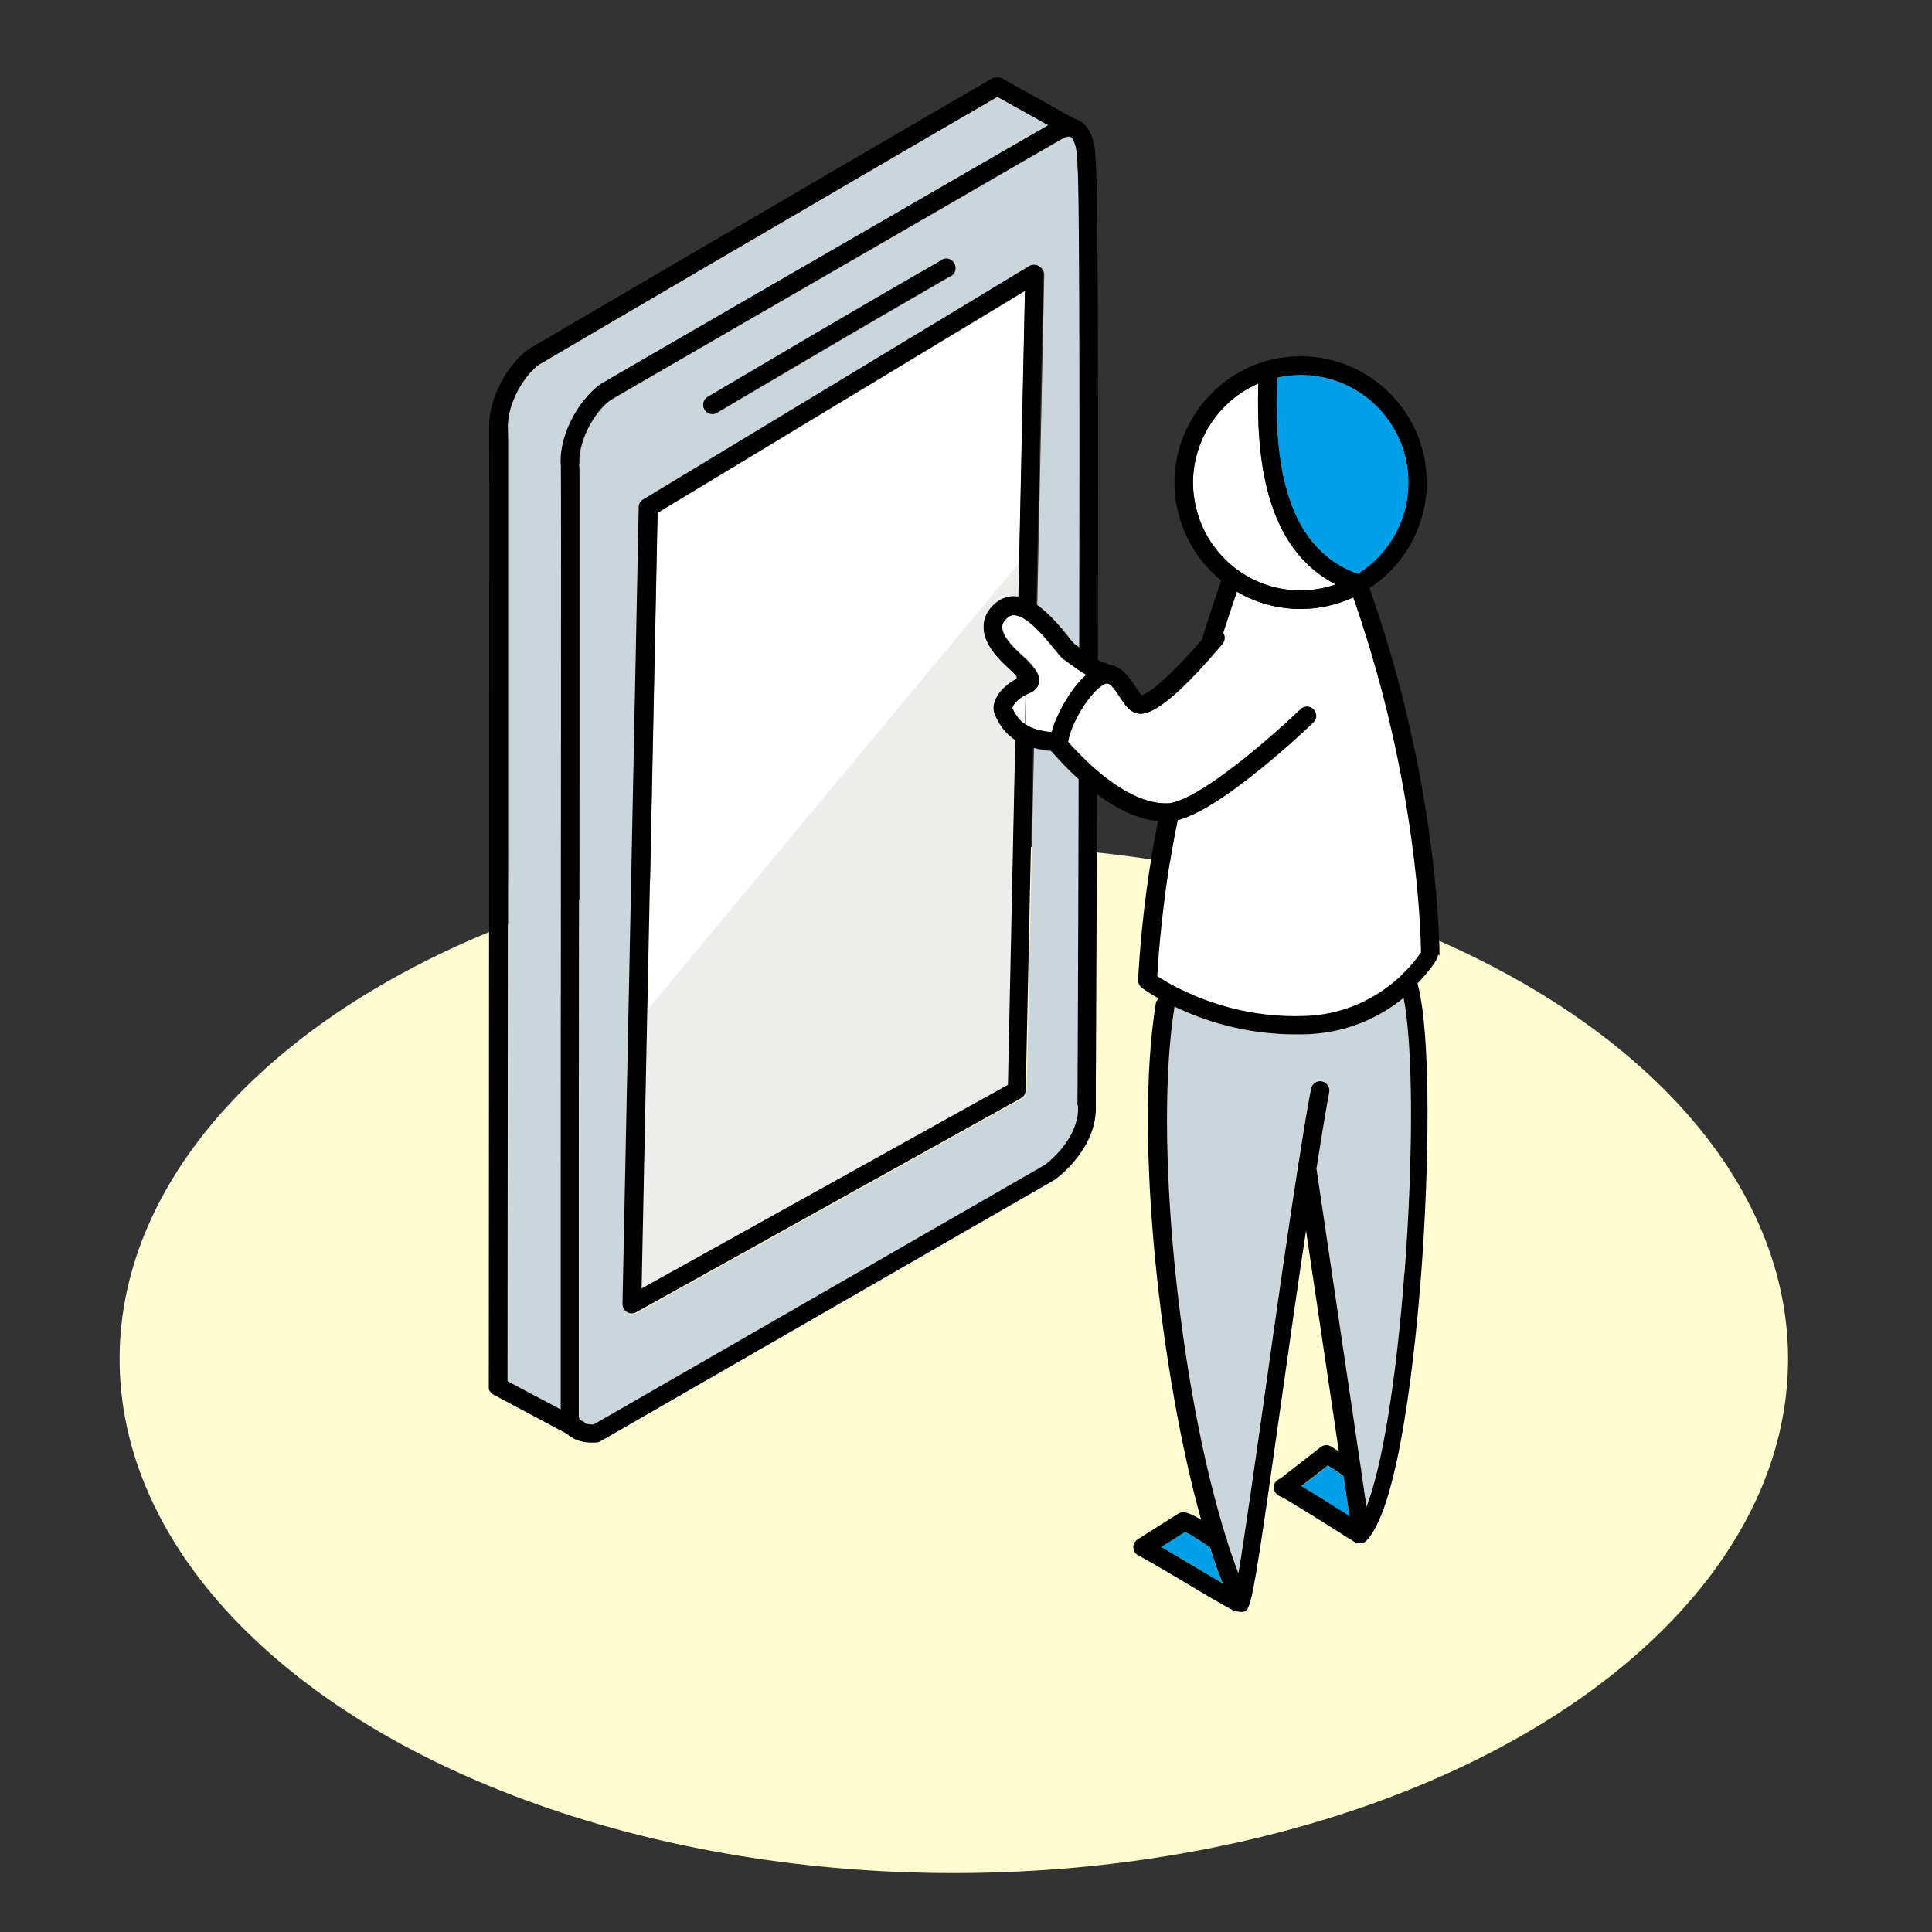
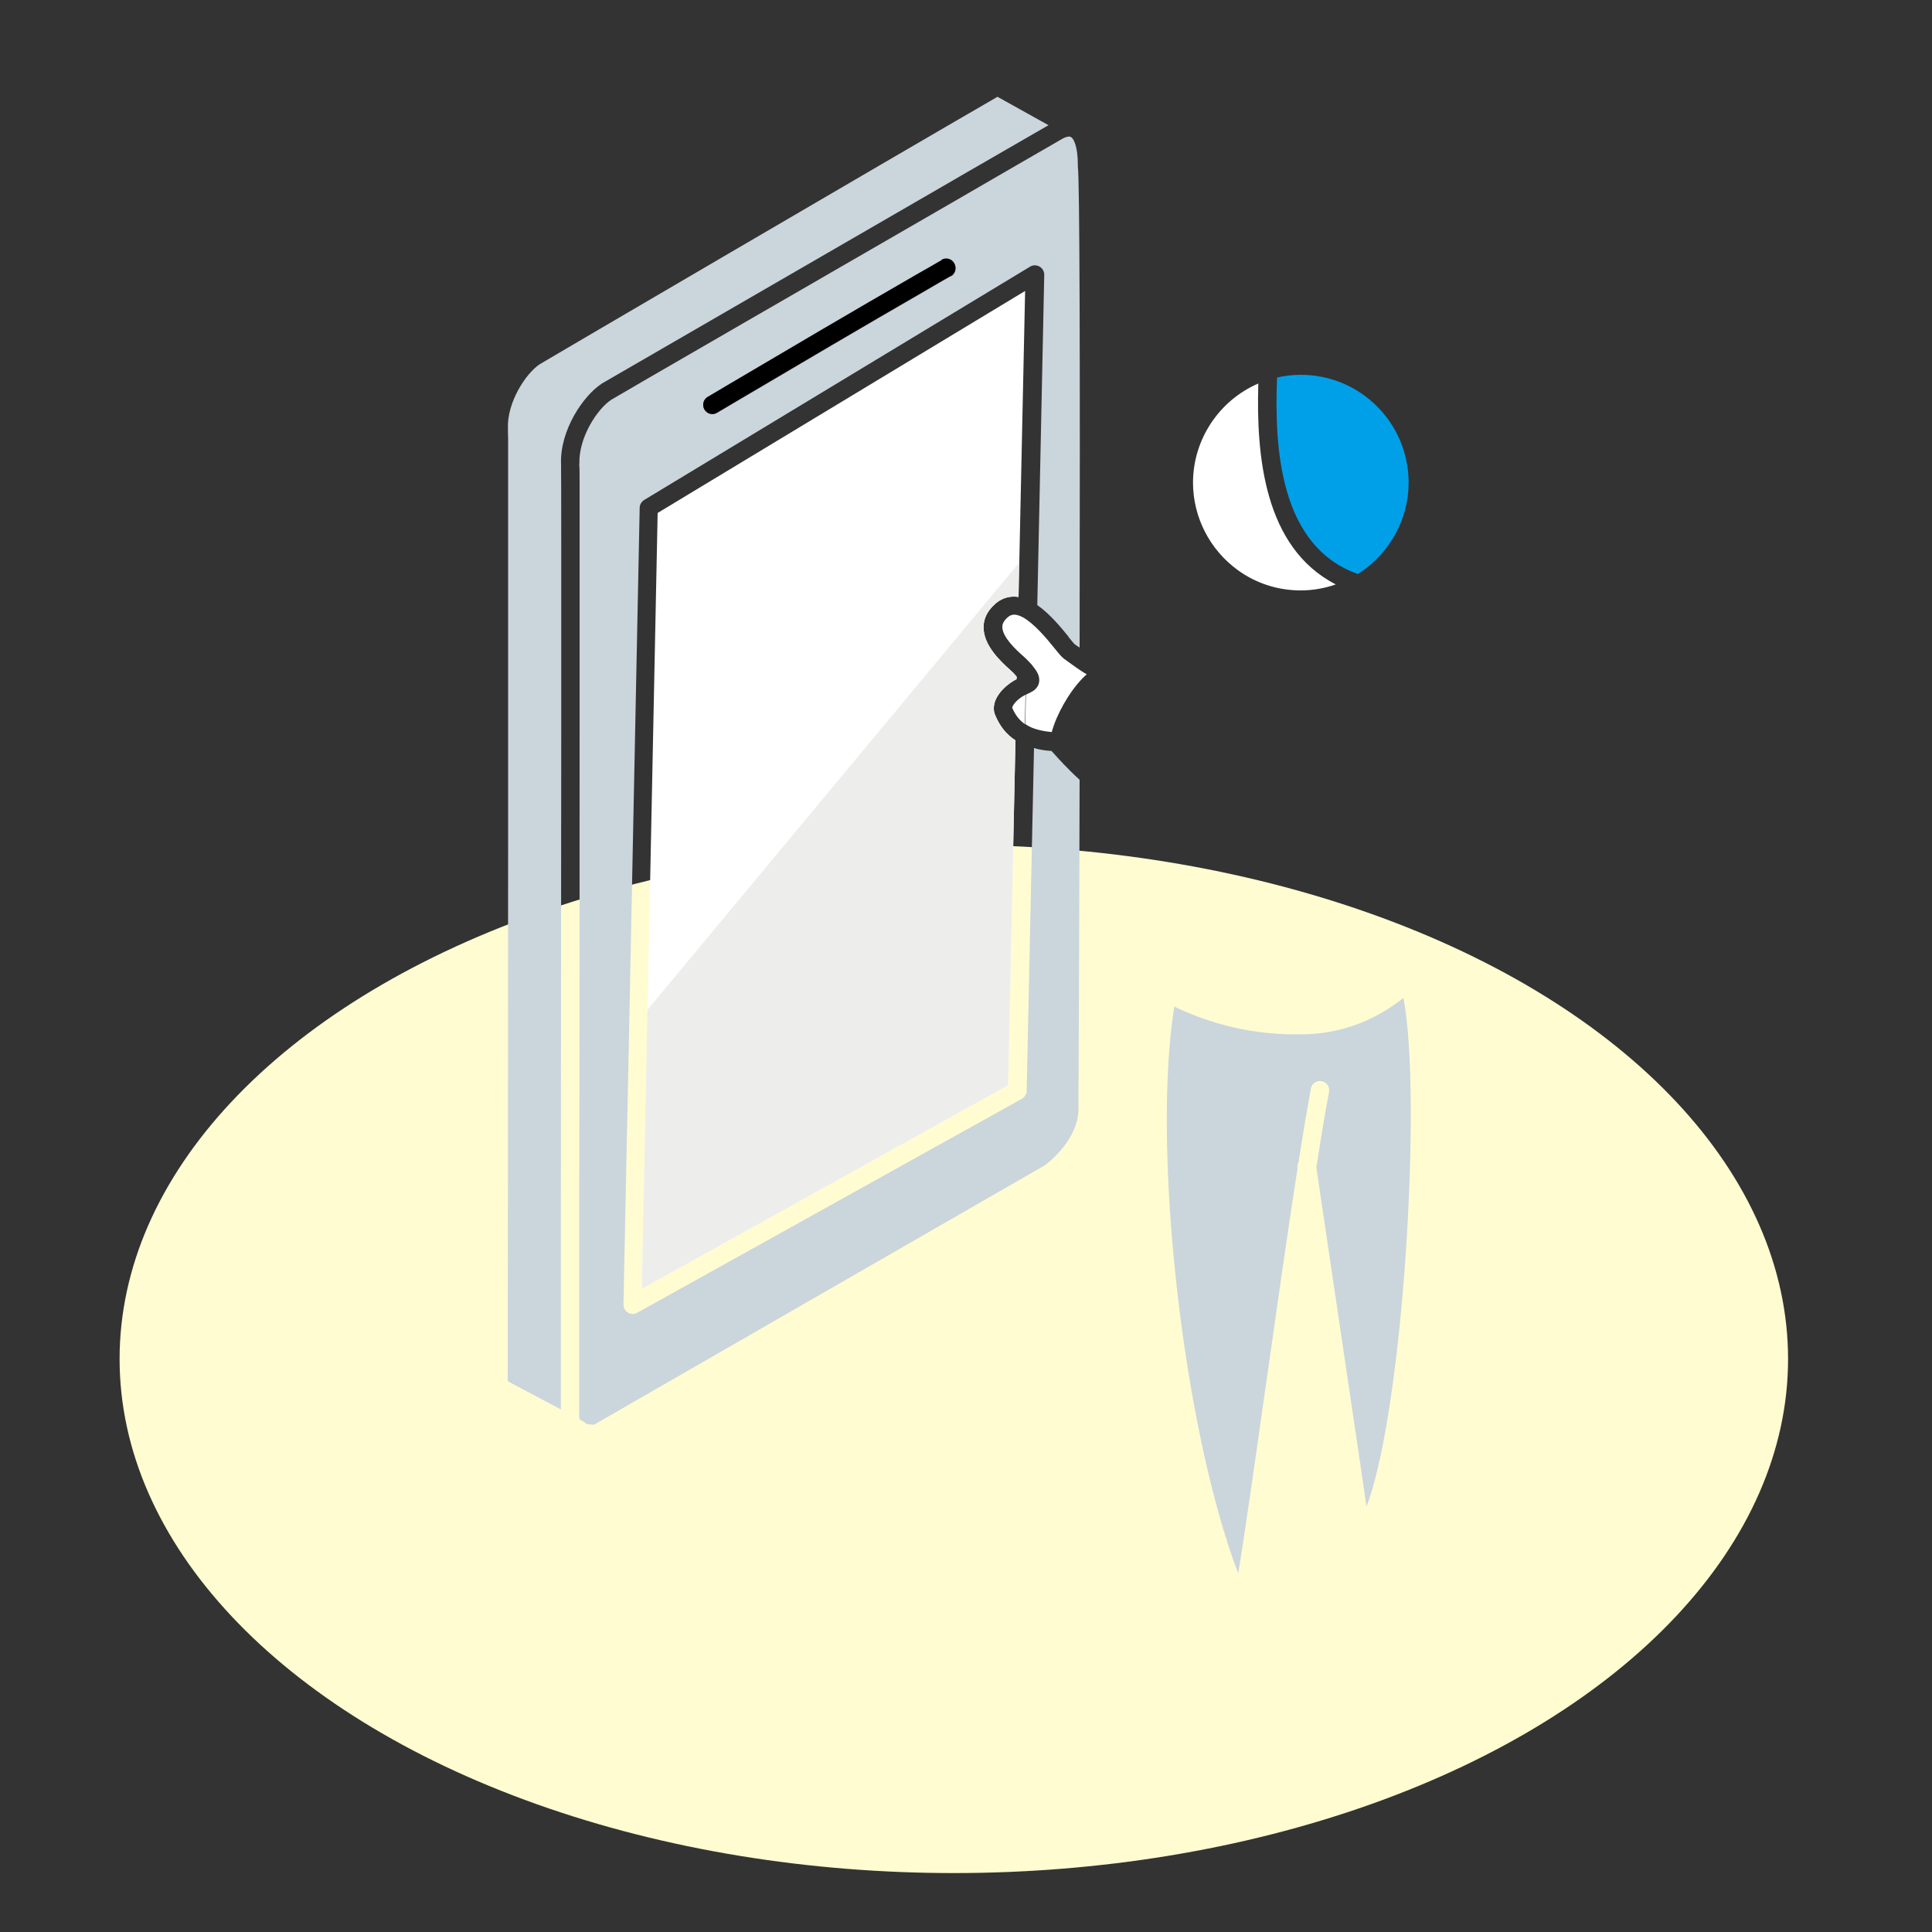
<svg xmlns="http://www.w3.org/2000/svg" id="a" viewBox="0 0 100 100">
  <rect x="0" y="0" width="100" height="100" fill="#333333" stroke="none" />
  <defs>
    <style>.b{fill:#cbd5dc;}.b,.c,.d,.e,.f,.g{stroke-width:0px;}.d{fill:#ededec;}.e{fill:#00a0e9;}.f{fill:#fffcd1;}.g{fill:#fff;}</style>
  </defs>
  <ellipse class="f" cx="49.37" cy="70.34" rx="43.18" ry="26.61" />
-   <path class="g" d="M65.23,39.81c-1.84,1.5-3.27,2.38-4.27,2.64-.78,3.75-1,7.13-1.05,8.07.19.13.51.32.94.55,1.47.76,3.84,1.65,6.83,1.51,2.3-.1,3.91-1.19,4.86-2.09.55-.52.89-.99,1.03-1.19-.01-1.11-.22-8.87-3.41-18.1-.03-.09-.06-.18-.1-.28-.85.39-1.79.6-2.73.6-1.17,0-2.3-.31-3.3-.9-.35,1.02-.57,1.71-.71,2.14.11.17.1.39-.03.56,0,0-.09.11-.24.28-2.99,3.5-3.85,3.37-4.13,3.33-.43-.07-.68-.45-.95-.86-.21-.32-.47-.73-.69-.69-.02,0-.04,0-.05.01-.08.03-.27.12-.54.4-.7.72-1.3,1.93-1.39,2.57,0,.02,0,.04,0,.05.22.25.71.79,1.36,1.36.97.85,2.41,1.85,3.76,1.81.02,0,.06,0,.1,0,1.67-.21,5.48-3.59,6.81-4.87.19-.18.49-.18.67.01.18.19.18.49-.01.67-.01.01-1.25,1.21-2.75,2.42Z" />
  <path class="g" d="M61.75,24.98c0,1.79.87,3.48,2.32,4.53,0,0,0,0,0,0,.95.69,2.08,1.05,3.26,1.05.62,0,1.23-.11,1.81-.31-3.72-1.91-4.12-6.68-4.01-10.4-2.02.87-3.38,2.89-3.38,5.13Z" />
  <path class="e" d="M66.1,19.54c-.15,3.72.16,8.74,4.18,10.17,1.62-1.02,2.63-2.81,2.63-4.73,0-3.08-2.5-5.58-5.58-5.58-.42,0-.83.05-1.23.14Z" />
  <path class="b" d="M68.14,60.47l2.3,15.52s.02.1.02.15l.27,1.84c.8-2.09,1.53-6.52,1.96-12.1.46-6.1.44-11.74-.05-14.23-1.1.88-2.73,1.78-4.93,1.88-.22,0-.43.01-.65.01-2.66,0-4.81-.73-6.28-1.44,0,0,0,.01,0,.02-1.07,6.65.17,19.43,2.66,27.43.04.07.07.15.07.23.05.14.09.29.14.43.15.44.29.84.44,1.22.33-1.97.87-5.79,1.4-9.52.54-3.77,1.14-8.05,1.67-11.44h0c-.02-.12,0-.22.05-.31.25-1.58.46-2.83.64-3.82.05-.26.3-.43.56-.38.26.05.43.3.38.56-.19,1.01-.41,2.31-.66,3.95Z" />
-   <path class="e" d="M61.33,79.28l-1.24.78c.24.14.49.29.75.44.35.21.71.42,1.06.63.45.27.91.54,1.37.81-.17-.44-.35-.92-.52-1.44-.05-.14-.09-.28-.13-.42-.72-.51-1.11-.72-1.29-.8Z" />
-   <path class="e" d="M68.99,76.03c-.09-.06-.18-.12-.26-.17l-1.38,1.07c.67.4,1.68,1.04,2.5,1.55l-.31-2.08c-.1-.07-.24-.16-.31-.21-.08-.06-.16-.11-.24-.16Z" />
  <path class="b" d="M55.29,32.95c.13.16.29.36.34.4.05.03.11.08.19.13.02.01.04.03.06.04.03-15.23,0-24.29-.09-24.88,0-.03,0-.06,0-.09,0-.97-.22-1.45-.42-1.48-.1-.01-.25.03-.43.14-1.12.65-2.76,1.59-4.65,2.69l-.48.28c-7.15,4.13-17.94,10.36-18.17,10.51-.72.47-1.7,1.96-1.65,3.32h-.01c.02.2.02.52.02,1.04,0,.66,0,1.62,0,2.82,0,2.4,0,5.76,0,9.58,0,7.65,0,17.17-.02,24.67v3.57c0,3.36,0,6.05,0,7.58,0,.11.02.17.04.22l.16.08c.06.03.11.07.15.12.14.04.3.05.42.05l23.34-13.43c.17-.13,1.79-1.37,1.73-3.02,0-.01,0-.02,0-.03,0-.27.04-7.68.06-16.9-.63-.57-1.09-1.09-1.3-1.32-.04-.04-.07-.08-.08-.09-.03-.02-.05-.05-.07-.08-.34-.02-.64-.07-.91-.15l-.38,17.74c0,.17-.1.32-.24.41l-19.92,11.08c-.07.04-.15.06-.23.06-.09,0-.17-.02-.25-.07-.15-.09-.23-.25-.23-.42l.3-14.61.54-26.63c0-.16.09-.31.23-.4l19.98-12.08c.15-.09.33-.09.49,0,.15.09.24.25.24.42l-.36,17.1c.65.45,1.23,1.16,1.63,1.65ZM49.22,14.29c-.43.24-.86.49-1.28.74-3.28,1.89-6.59,3.84-9.79,5.73l-1.03.61c-.08.04-.16.07-.24.07-.16,0-.32-.08-.41-.23-.13-.23-.06-.52.17-.65l1.03-.61c3.2-1.89,6.52-3.84,9.79-5.73.43-.25.86-.5,1.29-.74.23-.13.52-.05.65.18.13.23.05.52-.18.65Z" />
  <path class="g" d="M53.3,35.87s0,0,0,0c0,0-.01,0-.02,0,0,0,0,0,0,0,0,0,0,0,0,0-.07.03-.13.06-.18.09l-.03,1.52c.06.04.13.08.2.12.3.15.7.25,1.17.29.23-.88.89-2.06,1.58-2.77.08-.08.15-.15.23-.22-.05-.03-.09-.05-.14-.08-.3-.19-.61-.41-.84-.58-.07-.05-.13-.1-.18-.13-.13-.09-.26-.25-.52-.57-.4-.5-1.02-1.24-1.61-1.58-.44-.24-.65-.14-.8-.01-.25.22-.28.39-.28.5,0,.53.72,1.19,1.07,1.5.11.1.2.18.26.25l.06.06c.08.08.16.17.22.26.18.22.37.51.28.85-.03.12-.14.35-.46.48Z" />
  <path class="g" d="M51.53,31.24c.22-.19.62-.43,1.19-.34l.34-15.84-19.02,11.49-.82,40.16,18.96-10.54.38-17.85c-.47-.3-.82-.74-1.06-1.33-.09-.22-.08-.49.03-.76.18-.42.58-.81,1.09-1.08v-.13s-.05-.06-.08-.09l-.06-.07s-.11-.11-.19-.18c-.49-.44-1.39-1.27-1.38-2.22,0-.46.21-.86.61-1.21Z" />
  <path class="d" d="M51.53,31.24c.22-.19.62-.43,1.19-.34l.02-1.76-19.23,23.13-.29,14.44,18.96-10.54.38-17.85c-.47-.3-.82-.74-1.06-1.33-.09-.22-.08-.49.03-.76.18-.42.58-.81,1.09-1.08v-.13s-.05-.06-.08-.09l-.06-.07s-.11-.11-.19-.18c-.49-.44-1.39-1.27-1.38-2.22,0-.46.21-.86.61-1.21Z" />
  <path class="g" d="M53.05,37.48l.03-1.52c-.46.23-.67.55-.69.67.16.38.37.65.66.85Z" />
  <path class="b" d="M31.12,19.87c.11-.07,15.39-8.9,18.2-10.53l.48-.28c1.8-1.04,3.36-1.94,4.47-2.58l-2.64-1.47c-5.64,3.26-23.4,13.66-23.69,13.84-.72.47-1.7,1.97-1.65,3.32h0c0,.12,0,.27.01.49,0,.31,0,.76,0,1.33,0,1.15,0,2.8,0,4.81,0,4.02,0,9.45,0,15.14,0,11.13-.02,23.22-.02,27.55l2.75,1.46c0-1.57,0-4.12,0-7.27v-3.57c.02-15.01.03-37.41.01-38.07,0,0,0,0,0-.01-.07-1.78,1.17-3.56,2.09-4.16Z" />
-   <path class="c" d="M74.51,49.44c0-.08.02-8.46-3.47-18.56-.05-.14-.1-.29-.15-.44,1.59-1.04,2.64-2.72,2.9-4.58.04-.29.06-.59.06-.89,0-3.6-2.93-6.53-6.53-6.53-.64,0-1.28.09-1.89.28-1.14.34-2.13.99-2.91,1.84-1.08,1.18-1.73,2.75-1.73,4.41,0,1.97.9,3.84,2.42,5.08-.73,2.11-.96,2.92-.99,3.05-1.76,2.04-2.82,2.83-3.13,2.88-.08-.07-.23-.29-.32-.44-.28-.43-.69-1.05-1.32-1.12-.06-.04-.13-.08-.21-.09-.02,0-.14-.03-.41-.18.01-6.34.02-11.52,0-15.53-.01-6.09-.05-9.48-.11-10.1,0-1.69-.57-2.23-1.1-2.37l-3.73-2.08c-.09-.05-.18-.07-.28-.06-.09,0-.19.01-.28.06-3.1,1.79-11.72,6.83-17.72,10.34-3.52,2.06-6.13,3.59-6.2,3.63-.92.6-2.16,2.38-2.09,4.16,0,0,0,0,0,.01.01.6,0,19.09-.02,49.56,0,0,0,.02,0,.02,0,.02,0,.03,0,.05,0,.01,0,.03,0,.04,0,.02,0,.03.01.04s.01.03.02.04c0,.01.01.03.02.04s.02.03.03.04c0,.01.02.02.03.04.01.01.02.02.03.03.01,0,.02.02.03.03.01.01.03.02.04.03,0,0,.01,0,.02.01l3.84,2.05c.39.38.95.44,1.28.44.13,0,.22,0,.25-.01.06,0,.13-.03.18-.06l23.45-13.5s.02-.01.04-.02c.09-.06,2.23-1.59,2.15-3.85h0c0-.1,0-.21,0-.33v-1.01c0-.88.02-2.14.02-3.7.01-2.89.03-6.79.04-11.08,1.12.83,2.17,1.3,3.16,1.39-.88,4.38-1.03,8.19-1.03,8.23,0,.16.06.3.19.4.02.01.32.24.87.55-.08.07-.14.17-.15.28-1.14,7.09.28,19.3,2.35,26.7-.69-.41-.88-.39-.97-.38-.08,0-.15.03-.22.07l-2.1,1.33c-.14.09-.23.25-.22.42,0,.17.1.32.25.4l.11.06c.42.23.86.48,1.31.75.35.21.71.42,1.06.63.8.48,1.62.97,2.43,1.41.07.04.15.06.23.06,0,0,.02,0,.02,0,.04.01.09.02.13.02,0,0,0,0,0,0h0s0,0,0,0c.03,0,.06,0,.09,0,0,0,.02,0,.03,0,.01,0,.02,0,.03,0,.09-.03.17-.06.24-.19.02-.04.04-.08.05-.12.26-.65.59-2.86,1.75-11.07.38-2.7.8-5.66,1.21-8.36l1.7,11.44c-.21-.14-.38-.25-.38-.25-.17-.11-.39-.11-.56.02l-2.09,1.63c-.12.04-.21.12-.26.19-.11.17-.13.44.1.64.07.06.15.1.23.12.38.21,1.68,1.01,3.4,2.1.06.04.12.08.18.11l.16.1s.06.04.08.05c0,0,0,0,0,0,0,0,0,0,.01,0,0,0,0,0,0,0,0,0,0,0,.01,0,0,0,0,0,.01,0,0,0,0,0,.01,0,.01,0,.02.01.03.01.01,0,.03,0,.04.01,0,0,.02,0,.03,0,0,0,.01,0,.02,0,.03,0,.06,0,.09,0h0s0,0,0,0c.02,0,.05,0,.07,0,0,0,0,0,.01,0,.02,0,.03,0,.05-.01.01,0,.03,0,.04-.01.01,0,.03-.01.04-.02.01,0,.03-.01.04-.02.01,0,.02-.02.03-.02.01-.01.03-.02.04-.04,0,0,0,0,0,0,1.74-1.8,2.56-10.25,2.83-13.8.41-5.43.53-12.4-.19-15.04.65-.67.98-1.21.99-1.24.04-.07.07-.16.07-.24ZM66.3,77.42s0,0,0,0h0s0,0,0,0h0s0,0,0,0c0,0,0,0,0,0ZM66.1,19.54c.4-.09.81-.14,1.23-.14,3.08,0,5.58,2.5,5.58,5.58,0,1.93-1,3.71-2.63,4.73-4.03-1.44-4.33-6.46-4.18-10.17ZM61.75,24.98c0-2.23,1.37-4.26,3.38-5.13-.11,3.72.29,8.49,4.01,10.4-.58.2-1.19.31-1.81.31-1.18,0-2.31-.36-3.26-1.05,0,0,0,0,0,0-1.45-1.04-2.32-2.74-2.32-4.53ZM56.24,34.91c-.08.07-.15.14-.23.22-.69.71-1.35,1.89-1.58,2.77-.48-.04-.87-.14-1.17-.29-.07-.04-.14-.08-.2-.12-.29-.19-.5-.46-.66-.85.02-.12.24-.44.69-.67.06-.03.12-.06.18-.09,0,0,0,0,0,0,0,0,0,0,0,0,0,0,0,0,.02,0,0,0,0,0,0,0,.32-.13.43-.35.46-.48.09-.34-.1-.64-.28-.85-.07-.09-.15-.17-.22-.26l-.06-.06c-.06-.07-.15-.15-.26-.25-.35-.32-1.08-.98-1.07-1.5,0-.11.03-.28.28-.5.15-.13.36-.23.8.01.59.33,1.2,1.08,1.61,1.58.26.32.39.48.52.57.05.04.11.08.18.13.22.16.53.39.84.58.05.03.09.06.14.08ZM52.29,34.66c.08.07.16.15.19.18l.06.07s.05.06.08.09v.13c-.52.27-.92.66-1.1,1.08-.11.27-.13.53-.03.76.24.59.59,1.02,1.06,1.33l-.38,17.85-18.96,10.54.82-40.16,19.02-11.49-.34,15.84c-.57-.09-.97.15-1.19.34-.4.34-.61.75-.61,1.21-.01.96.89,1.78,1.38,2.22ZM29.03,24.04c.02.66,0,23.06-.01,38.07v3.57c0,3.15,0,5.7,0,7.27l-2.75-1.46c0-4.32.01-16.42.02-27.55,0-5.69,0-11.13,0-15.14,0-2.01,0-3.66,0-4.81,0-.58,0-1.03,0-1.33,0-.21,0-.37-.01-.49h0c-.05-1.35.93-2.85,1.65-3.32.29-.18,18.05-10.58,23.69-13.84l2.64,1.47c-1.11.64-2.67,1.54-4.47,2.58l-.48.28c-2.81,1.62-18.1,10.45-18.2,10.53-.92.6-2.16,2.38-2.09,4.16,0,0,0,0,0,.01ZM55.8,57.25s0,.02,0,.03c.06,1.65-1.56,2.9-1.73,3.02l-23.34,13.43c-.12,0-.28,0-.42-.05-.04-.05-.09-.09-.15-.12l-.16-.08s-.04-.11-.04-.22c0-1.53,0-4.22,0-7.58v-3.57c0-7.5.02-17.02.02-24.67,0-3.83,0-7.18,0-9.58,0-1.2,0-2.16,0-2.82,0-.52,0-.84-.02-1.04h.01c-.05-1.35.93-2.85,1.65-3.32.23-.14,11.01-6.37,18.17-10.51l.48-.28c1.9-1.1,3.53-2.04,4.65-2.69.18-.1.33-.15.43-.14.2.03.42.51.42,1.48,0,.04,0,.06,0,.09.09.6.12,9.65.09,24.88-.02-.01-.04-.03-.06-.04-.07-.05-.14-.1-.19-.13-.05-.04-.21-.24-.34-.4-.4-.49-.98-1.2-1.63-1.65l.36-17.1c0-.17-.09-.34-.24-.42-.15-.09-.34-.09-.49,0l-19.98,12.08c-.14.08-.23.23-.23.4l-.54,26.63-.3,14.61c0,.17.08.33.23.42.08.05.16.07.25.07.08,0,.16-.02.23-.06l19.92-11.08c.15-.08.24-.24.24-.41l.38-17.74c.28.07.58.12.91.15.02.03.04.05.07.08.02.02.04.05.08.09.21.23.67.75,1.3,1.32-.02,9.22-.06,16.63-.06,16.9ZM61.91,81.14c-.36-.21-.71-.43-1.06-.63-.25-.15-.5-.3-.75-.44l1.24-.78c.18.08.56.29,1.29.8.04.14.09.28.13.42.17.52.35,1,.52,1.44-.46-.27-.92-.54-1.37-.81ZM67.35,76.92l1.38-1.07c.08.05.17.11.26.17.08.05.16.1.24.16.07.05.21.14.31.21l.31,2.08c-.82-.52-1.83-1.15-2.5-1.55ZM72.69,65.89c-.42,5.58-1.15,10.01-1.96,12.1l-.27-1.84c0-.05,0-.1-.02-.15l-2.3-15.52c.26-1.64.47-2.94.66-3.95.05-.26-.12-.51-.38-.56-.26-.05-.51.12-.56.38-.19.99-.4,2.24-.64,3.82-.05.09-.07.19-.05.29h0c-.53,3.4-1.14,7.68-1.67,11.45-.53,3.73-1.07,7.55-1.4,9.52-.15-.38-.29-.79-.44-1.22-.05-.14-.09-.28-.14-.43,0-.08-.03-.16-.07-.23-2.49-8-3.73-20.78-2.66-27.43,0,0,0-.01,0-.02,1.47.71,3.62,1.44,6.28,1.44.21,0,.43,0,.65-.01,2.2-.1,3.83-.99,4.93-1.88.49,2.49.51,8.14.05,14.23ZM72.53,50.49c-.95.89-2.56,1.98-4.86,2.09-2.99.14-5.36-.75-6.83-1.51-.43-.22-.75-.42-.94-.55.05-.94.28-4.32,1.05-8.07,1-.26,2.43-1.14,4.27-2.64,1.49-1.21,2.74-2.41,2.75-2.42.19-.18.19-.48.01-.67-.18-.19-.48-.19-.67-.01-1.33,1.28-5.14,4.66-6.81,4.87-.04,0-.08,0-.1,0-1.35.05-2.79-.95-3.76-1.81-.65-.57-1.14-1.11-1.36-1.36,0-.02,0-.03,0-.05.09-.63.69-1.84,1.39-2.57.27-.28.46-.37.54-.4.02,0,.03,0,.05-.01.21-.04.48.36.69.69.27.41.52.8.95.86.28.04,1.14.17,4.13-3.33.15-.18.24-.28.24-.28.13-.16.14-.39.03-.56.14-.43.36-1.12.71-2.14.99.59,2.12.9,3.3.9.94,0,1.87-.21,2.73-.6.03.09.06.18.1.28,3.19,9.24,3.4,16.99,3.41,18.1-.14.2-.48.67-1.03,1.19Z" />
  <path class="c" d="M48.74,13.46c-.43.25-.86.5-1.29.74-3.28,1.89-6.59,3.84-9.79,5.73l-1.03.61c-.23.13-.3.43-.17.65.09.15.25.23.41.23.08,0,.17-.02.24-.07l1.03-.61c3.2-1.89,6.51-3.84,9.79-5.73.43-.25.86-.5,1.28-.74.23-.13.31-.42.18-.65-.13-.23-.42-.31-.65-.18Z" />
</svg>